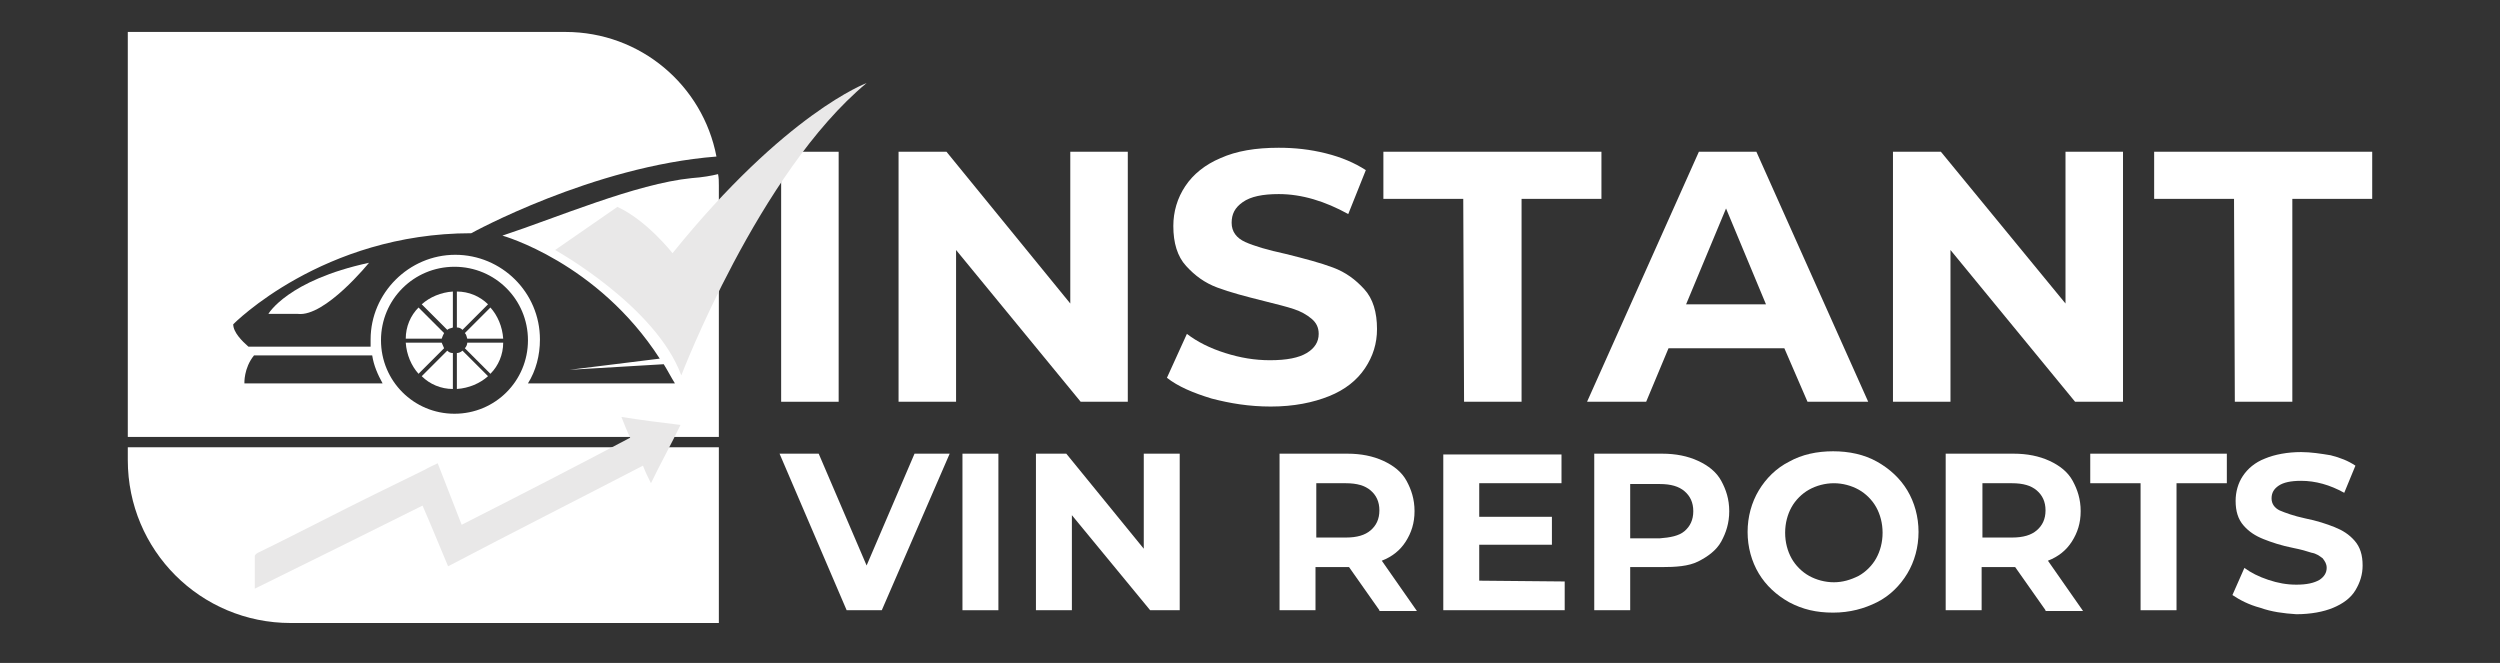
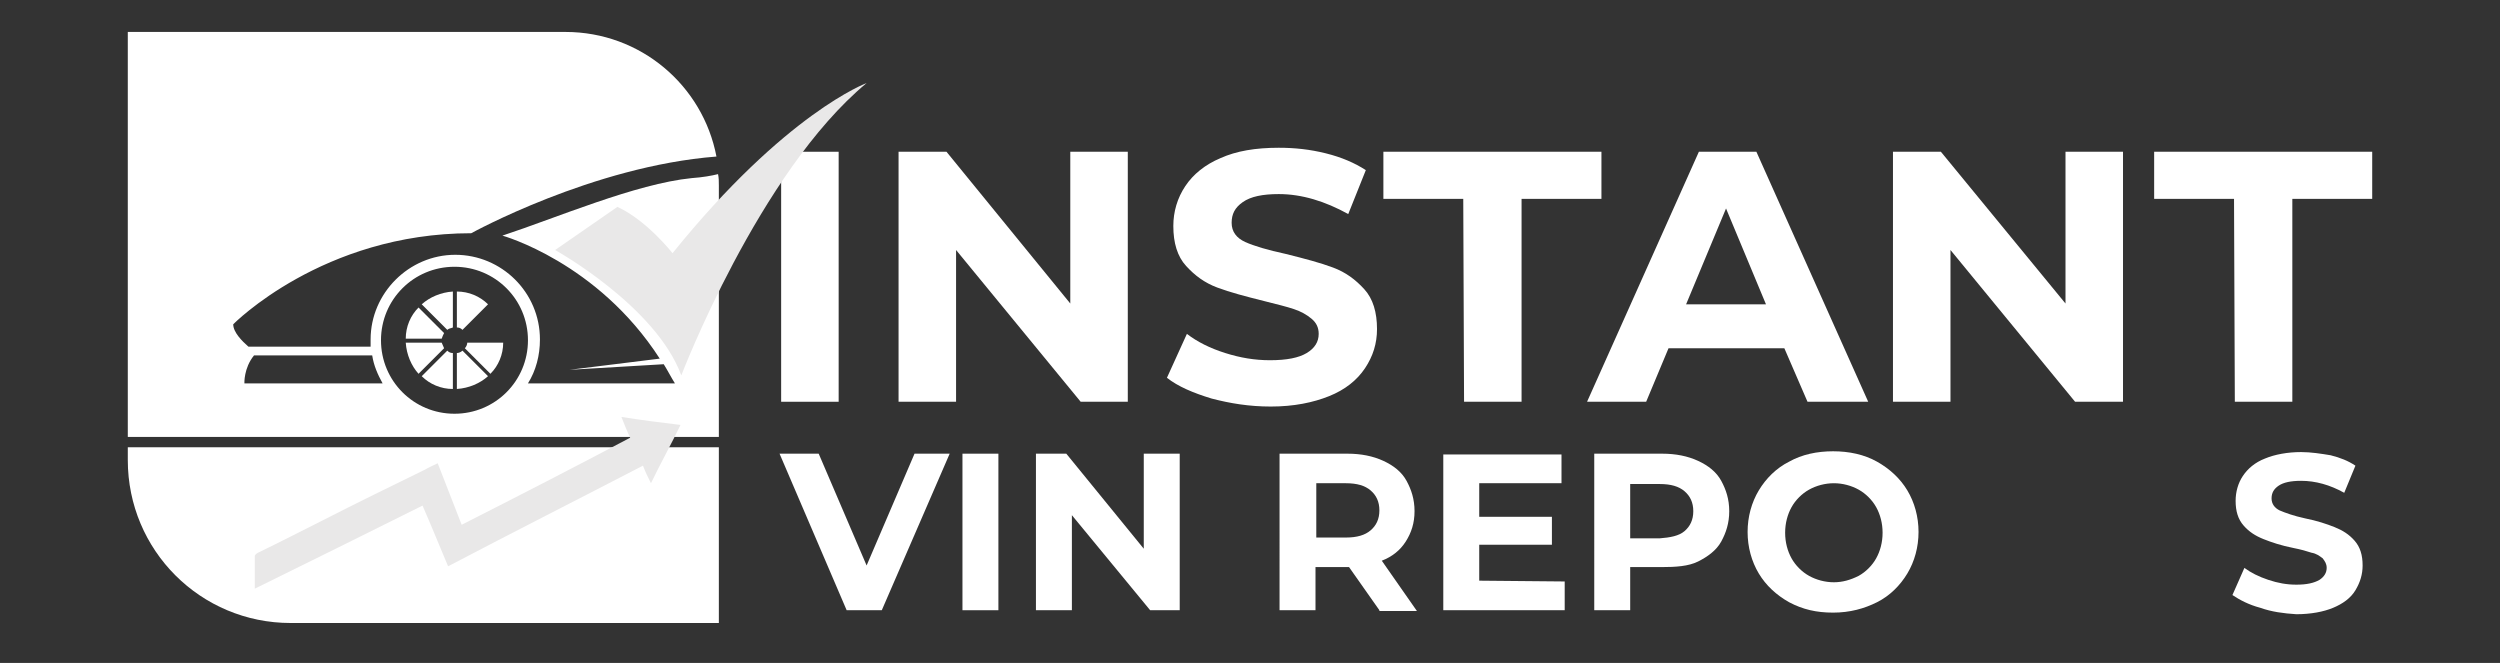
<svg xmlns="http://www.w3.org/2000/svg" version="1.1" id="Layer_1" x="0px" y="0px" viewBox="0 0 313 83" style="enable-background:new 0 0 313 83;" xml:space="preserve">
  <rect x="0" y="0" width="313" height="83" fill="#333333" stroke="none" />
  <style type="text/css">
	.st0{fill:#FFFFFF;}
	.st1{fill:#E9E8E8;}
</style>
  <g>
    <path class="st0" d="M97.8,19h7.2v31.3h-7.2V19z" />
    <path class="st0" d="M141.2,19v31.3h-5.9l-15.6-19v19h-7.2V19h6L134,38V19H141.2z" />
    <path class="st0" d="M151.7,49.9c-2.3-0.7-4.2-1.5-5.6-2.6l2.5-5.5c1.3,1,2.9,1.8,4.8,2.4c1.9,0.6,3.7,0.9,5.6,0.9   c2.1,0,3.6-0.3,4.6-0.9s1.5-1.4,1.5-2.4c0-0.8-0.3-1.4-0.9-1.9s-1.3-0.9-2.2-1.2s-2.1-0.6-3.7-1c-2.4-0.6-4.3-1.1-5.9-1.7   s-2.8-1.5-3.9-2.7s-1.6-2.9-1.6-5c0-1.8,0.5-3.5,1.5-5c1-1.5,2.5-2.7,4.4-3.5c2-0.9,4.4-1.3,7.3-1.3c2,0,3.9,0.2,5.9,0.7   s3.6,1.2,5,2.1l-2.2,5.5c-2.9-1.6-5.8-2.5-8.7-2.5c-2,0-3.5,0.3-4.5,1c-1,0.7-1.4,1.5-1.4,2.6s0.6,1.9,1.7,2.4s2.8,1,5.1,1.5   c2.4,0.6,4.3,1.1,5.9,1.7s2.8,1.5,3.9,2.7c1.1,1.2,1.6,2.9,1.6,5c0,1.8-0.5,3.4-1.5,4.9s-2.5,2.7-4.5,3.5s-4.4,1.3-7.3,1.3   C156.4,50.9,154,50.5,151.7,49.9L151.7,49.9z" />
    <path class="st0" d="M183.2,24.9h-10V19h27.3v5.9h-10v25.4h-7.2L183.2,24.9L183.2,24.9z" />
    <path class="st0" d="M223.4,43.6h-14.5l-2.8,6.7h-7.4l14-31.3h7.2l14,31.3h-7.6L223.4,43.6L223.4,43.6z M221.1,38.1l-5-12l-5,12   H221.1z" />
    <path class="st0" d="M265.8,19v31.3h-6l-15.6-19v19h-7.2V19h6l15.6,19V19H265.8z" />
    <path class="st0" d="M279.7,24.9h-10V19H297v5.9h-10v25.4h-7.2L279.7,24.9L279.7,24.9z" />
    <path class="st0" d="M118.9,56.8l-8.5,19.6H106l-8.4-19.6h4.9l6,14l6-14H118.9L118.9,56.8z" />
    <path class="st0" d="M120.5,56.8h4.5v19.6h-4.5V56.8z" />
    <path class="st0" d="M147.7,56.8v19.6h-3.7l-9.8-11.9v11.9h-4.5V56.8h3.8l9.7,11.9V56.8H147.7L147.7,56.8z" />
    <path class="st0" d="M172.7,76.4l-3.8-5.4h-4.2v5.4h-4.5V56.8h8.5c1.7,0,3.2,0.3,4.5,0.9s2.3,1.4,2.9,2.5s1,2.3,1,3.8   s-0.4,2.7-1.1,3.8s-1.7,1.9-3,2.4l4.4,6.3H172.7z M171.6,61.4c-0.7-0.6-1.7-0.9-3.1-0.9h-3.7v6.8h3.7c1.4,0,2.4-0.3,3.1-0.9   c0.7-0.6,1.1-1.4,1.1-2.5S172.3,62,171.6,61.4z" />
    <path class="st0" d="M195.9,72.8v3.6h-15.2V56.9h14.8v3.6h-10.3v4.2h9.1v3.5h-9.1v4.5L195.9,72.8L195.9,72.8z" />
    <path class="st0" d="M212.6,57.7c1.3,0.6,2.3,1.4,2.9,2.5s1,2.3,1,3.8s-0.4,2.7-1,3.8s-1.7,1.9-2.9,2.5S209.8,71,208,71h-3.9v5.4   h-4.5V56.8h8.5C209.8,56.8,211.3,57.1,212.6,57.7L212.6,57.7z M210.9,66.5c0.7-0.6,1.1-1.4,1.1-2.5s-0.4-1.9-1.1-2.5   c-0.7-0.6-1.7-0.9-3.1-0.9h-3.7v6.8h3.7C209.1,67.3,210.2,67.1,210.9,66.5L210.9,66.5z" />
    <path class="st0" d="M224,75.4c-1.6-0.9-2.9-2.1-3.8-3.6s-1.4-3.3-1.4-5.2s0.5-3.7,1.4-5.2s2.2-2.8,3.8-3.6   c1.6-0.9,3.5-1.3,5.5-1.3s3.9,0.4,5.5,1.3c1.6,0.9,2.9,2.1,3.8,3.6c0.9,1.5,1.4,3.3,1.4,5.2s-0.5,3.7-1.4,5.2s-2.2,2.8-3.8,3.6   s-3.4,1.3-5.5,1.3S225.7,76.3,224,75.4z M232.7,72.1c0.9-0.5,1.7-1.3,2.2-2.2c0.5-0.9,0.8-2,0.8-3.2s-0.3-2.3-0.8-3.2   c-0.5-0.9-1.3-1.7-2.2-2.2c-0.9-0.5-2-0.8-3.1-0.8s-2.2,0.3-3.1,0.8c-0.9,0.5-1.7,1.3-2.2,2.2c-0.5,0.9-0.8,2-0.8,3.2   s0.3,2.3,0.8,3.2c0.5,0.9,1.3,1.7,2.2,2.2c0.9,0.5,2,0.8,3.1,0.8S231.7,72.6,232.7,72.1z" />
-     <path class="st0" d="M256.1,76.4l-3.8-5.4h-4.2v5.4h-4.5V56.8h8.5c1.7,0,3.2,0.3,4.5,0.9c1.3,0.6,2.3,1.4,2.9,2.5s1,2.3,1,3.8   s-0.4,2.7-1.1,3.8c-0.7,1.1-1.7,1.9-3,2.4l4.4,6.3H256.1z M255,61.4c-0.7-0.6-1.7-0.9-3.1-0.9h-3.7v6.8h3.7c1.4,0,2.4-0.3,3.1-0.9   c0.7-0.6,1.1-1.4,1.1-2.5S255.7,62,255,61.4z" />
-     <path class="st0" d="M268,60.5h-6.3v-3.7h17.1v3.7h-6.3v15.9H268L268,60.5L268,60.5z" />
    <path class="st0" d="M283,76.1c-1.5-0.4-2.6-1-3.5-1.6l1.5-3.4c0.8,0.6,1.8,1.1,3,1.5c1.2,0.4,2.3,0.6,3.5,0.6   c1.3,0,2.2-0.2,2.9-0.6c0.6-0.4,0.9-0.9,0.9-1.5c0-0.5-0.2-0.8-0.5-1.2c-0.4-0.3-0.8-0.6-1.4-0.7c-0.6-0.2-1.3-0.4-2.3-0.6   c-1.5-0.3-2.7-0.7-3.7-1.1s-1.8-0.9-2.5-1.7c-0.7-0.8-1-1.8-1-3.1c0-1.1,0.3-2.2,0.9-3.1s1.5-1.7,2.8-2.2c1.2-0.5,2.8-0.8,4.5-0.8   c1.2,0,2.5,0.2,3.7,0.4c1.2,0.3,2.2,0.7,3.1,1.3l-1.4,3.4c-1.8-1-3.6-1.5-5.4-1.5c-1.3,0-2.2,0.2-2.8,0.6c-0.6,0.4-0.9,0.9-0.9,1.6   s0.4,1.2,1,1.5c0.7,0.3,1.8,0.7,3.2,1c1.5,0.3,2.7,0.7,3.7,1.1c1,0.4,1.8,0.9,2.5,1.7c0.7,0.8,1,1.8,1,3.1c0,1.1-0.3,2.1-0.9,3.1   s-1.6,1.7-2.8,2.2c-1.2,0.5-2.8,0.8-4.6,0.8C285.9,76.8,284.4,76.6,283,76.1L283,76.1z" />
  </g>
  <path class="st0" d="M16,56v1.6C16,68.9,25.1,78,36.4,78H90V56L16,56L16,56z" />
  <g>
    <path class="st0" d="M61.1,38.1c-1-1-2.4-1.6-3.9-1.6v4.5c0.3,0,0.5,0.1,0.7,0.3L61.1,38.1z" />
    <path class="st0" d="M56,41.3c0.2-0.2,0.5-0.2,0.7-0.3v-4.5c-1.5,0.1-2.9,0.7-3.9,1.6L56,41.3z" />
    <path class="st0" d="M55.3,42.9h-4.5c0.1,1.5,0.7,2.9,1.6,3.9l3.2-3.2C55.5,43.4,55.4,43.1,55.3,42.9z" />
    <path class="st0" d="M52.8,47.1c1,1,2.4,1.6,3.9,1.6v-4.5c-0.3,0-0.5-0.1-0.7-0.3L52.8,47.1z" />
    <path class="st0" d="M55.6,41.7l-3.2-3.2c-1,1-1.6,2.4-1.6,3.9h4.5C55.4,42.1,55.5,41.9,55.6,41.7z" />
    <path class="st0" d="M57.2,44.2v4.5c1.5-0.1,2.9-0.7,3.9-1.6l-3.2-3.2C57.7,44.1,57.4,44.2,57.2,44.2z" />
    <path class="st0" d="M58.2,43.6l3.2,3.2c1-1,1.6-2.4,1.6-3.9h-4.5C58.5,43.1,58.4,43.4,58.2,43.6z" />
-     <path class="st0" d="M86.6,22.3c-7,0.7-17,5-23.7,7.2c0,0,11.9,3.3,19.7,15.4l-11.3,1.4l11.8-0.7c0.5,0.8,0.9,1.6,1.4,2.4H66.1   c1-1.6,1.5-3.5,1.5-5.5c0-5.9-4.8-10.6-10.6-10.6s-10.6,4.8-10.6,10.6c0,0.3,0,0.6,0,0.9H31.1c-0.8-0.7-1.9-1.8-1.9-2.8   c0,0,11.2-11.4,29.8-11.4c0,0,15.2-8.4,30.7-9.6C88,10.7,80.2,4,70.8,4H16v50.7h74V23.2c0-0.5,0-0.9-0.1-1.4   C89.1,22,88,22.2,86.6,22.3L86.6,22.3z M30.6,48c0,0-0.1-1.9,1.2-3.5h14.8c0.2,1.3,0.7,2.4,1.3,3.5H30.6L30.6,48z M56.9,51.8   c-5.1,0-9.2-4.1-9.2-9.2s4.1-9.2,9.2-9.2s9.2,4.1,9.2,9.2S62,51.8,56.9,51.8z" />
-     <path class="st0" d="M37.3,39.3c3.4,0.4,8.9-6.4,8.9-6.4c-10.2,2.2-12.6,6.4-12.6,6.4S37.3,39.3,37.3,39.3z" />
-     <path class="st0" d="M58.2,41.7c0.2,0.2,0.2,0.4,0.3,0.7h4.5c-0.1-1.5-0.7-2.9-1.6-3.9C61.4,38.5,58.2,41.7,58.2,41.7z" />
+     <path class="st0" d="M86.6,22.3c-7,0.7-17,5-23.7,7.2c0,0,11.9,3.3,19.7,15.4l-11.3,1.4l11.8-0.7c0.5,0.8,0.9,1.6,1.4,2.4H66.1   c1-1.6,1.5-3.5,1.5-5.5c0-5.9-4.8-10.6-10.6-10.6s-10.6,4.8-10.6,10.6c0,0.3,0,0.6,0,0.9H31.1c-0.8-0.7-1.9-1.8-1.9-2.8   c0,0,11.2-11.4,29.8-11.4c0,0,15.2-8.4,30.7-9.6C88,10.7,80.2,4,70.8,4H16v50.7h74V23.2c0-0.5,0-0.9-0.1-1.4   C89.1,22,88,22.2,86.6,22.3L86.6,22.3z M30.6,48c0,0-0.1-1.9,1.2-3.5h14.8c0.2,1.3,0.7,2.4,1.3,3.5L30.6,48z M56.9,51.8   c-5.1,0-9.2-4.1-9.2-9.2s4.1-9.2,9.2-9.2s9.2,4.1,9.2,9.2S62,51.8,56.9,51.8z" />
  </g>
  <path class="st1" d="M69.5,31.3c0,0,12.6,7,15.8,15.7c0,0,9.7-25.4,23.2-36.6c0,0-10.1,3.7-24.3,21.3c0,0-3.2-4.1-6.9-5.8L69.5,31.3  L69.5,31.3z" />
  <path class="st1" d="M85.2,53.2c-1.2,2.5-2.5,4.8-3.7,7.3c-0.4-0.8-0.7-1.4-1-2.2c-8.1,4.2-16.2,8.3-24.4,12.6  c-1.1-2.6-2.1-5.1-3.2-7.6c-7,3.5-13.9,6.9-21,10.4c0-1.4,0-2.8,0-4.1c0-0.1,0.2-0.3,0.4-0.4c2.7-1.3,5.4-2.7,8-4  c4.3-2.2,8.6-4.3,12.9-6.4c0.5-0.3,1-0.5,1.6-0.8c1,2.6,2,5.1,3,7.7c7.1-3.6,14.1-7.2,21.1-10.9c-0.4-0.8-0.7-1.6-1.1-2.6  C80.3,52.6,82.7,52.9,85.2,53.2L85.2,53.2z" />
</svg>